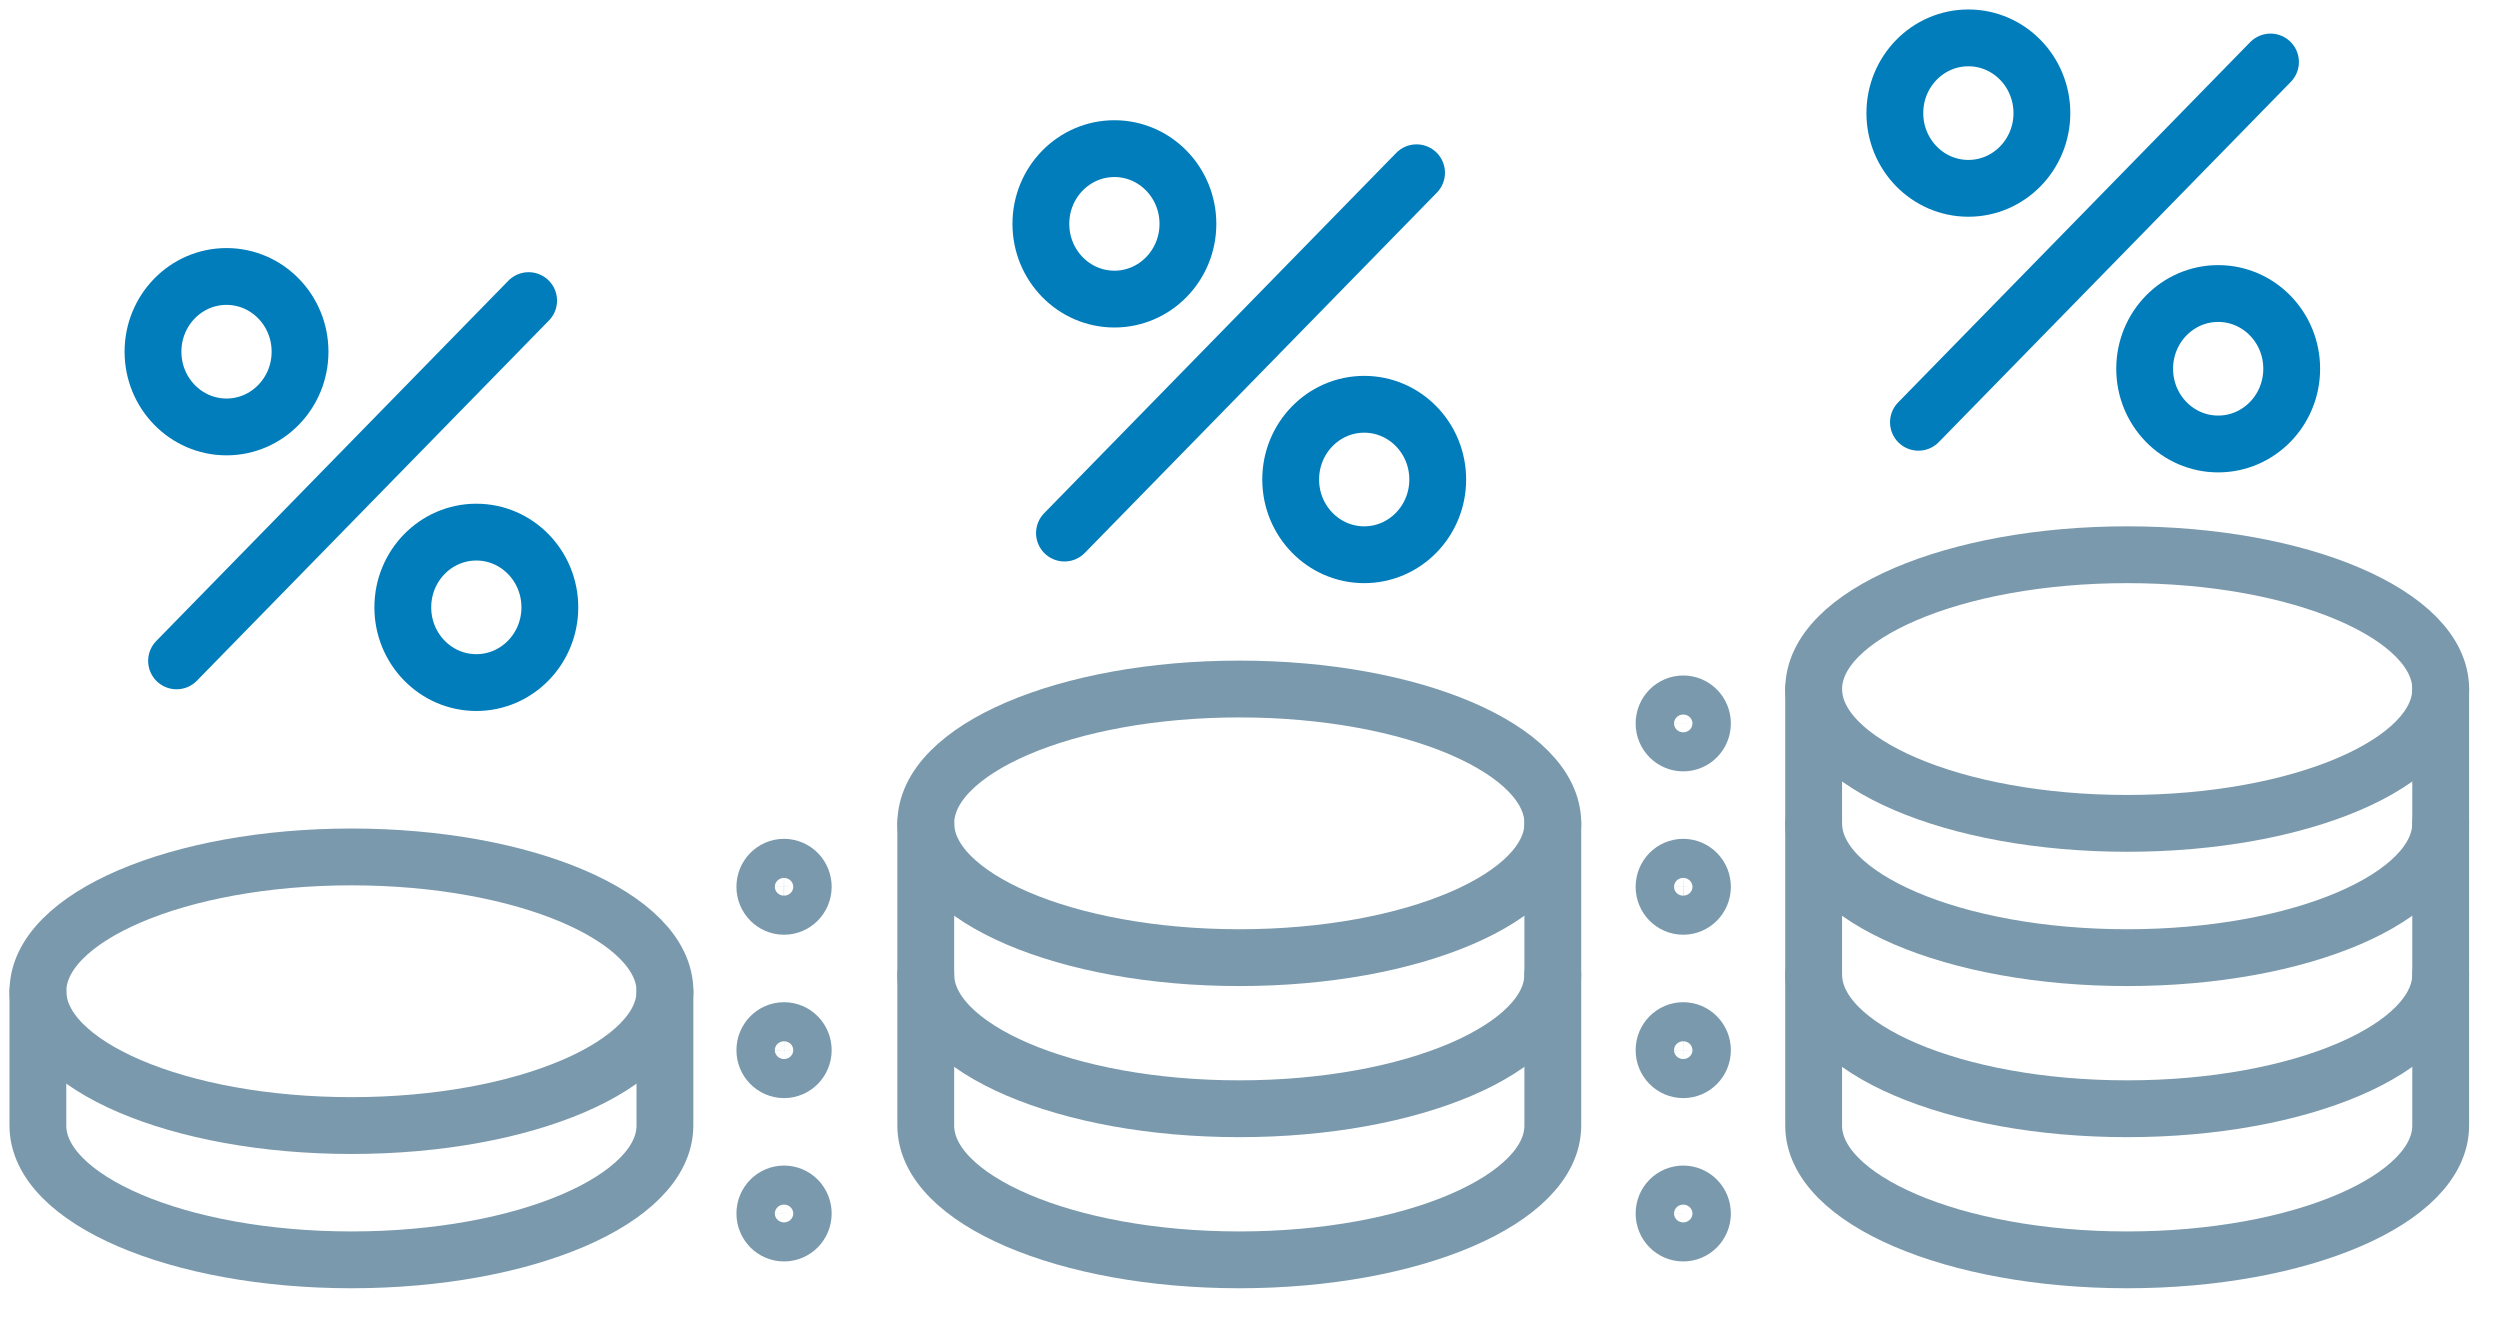
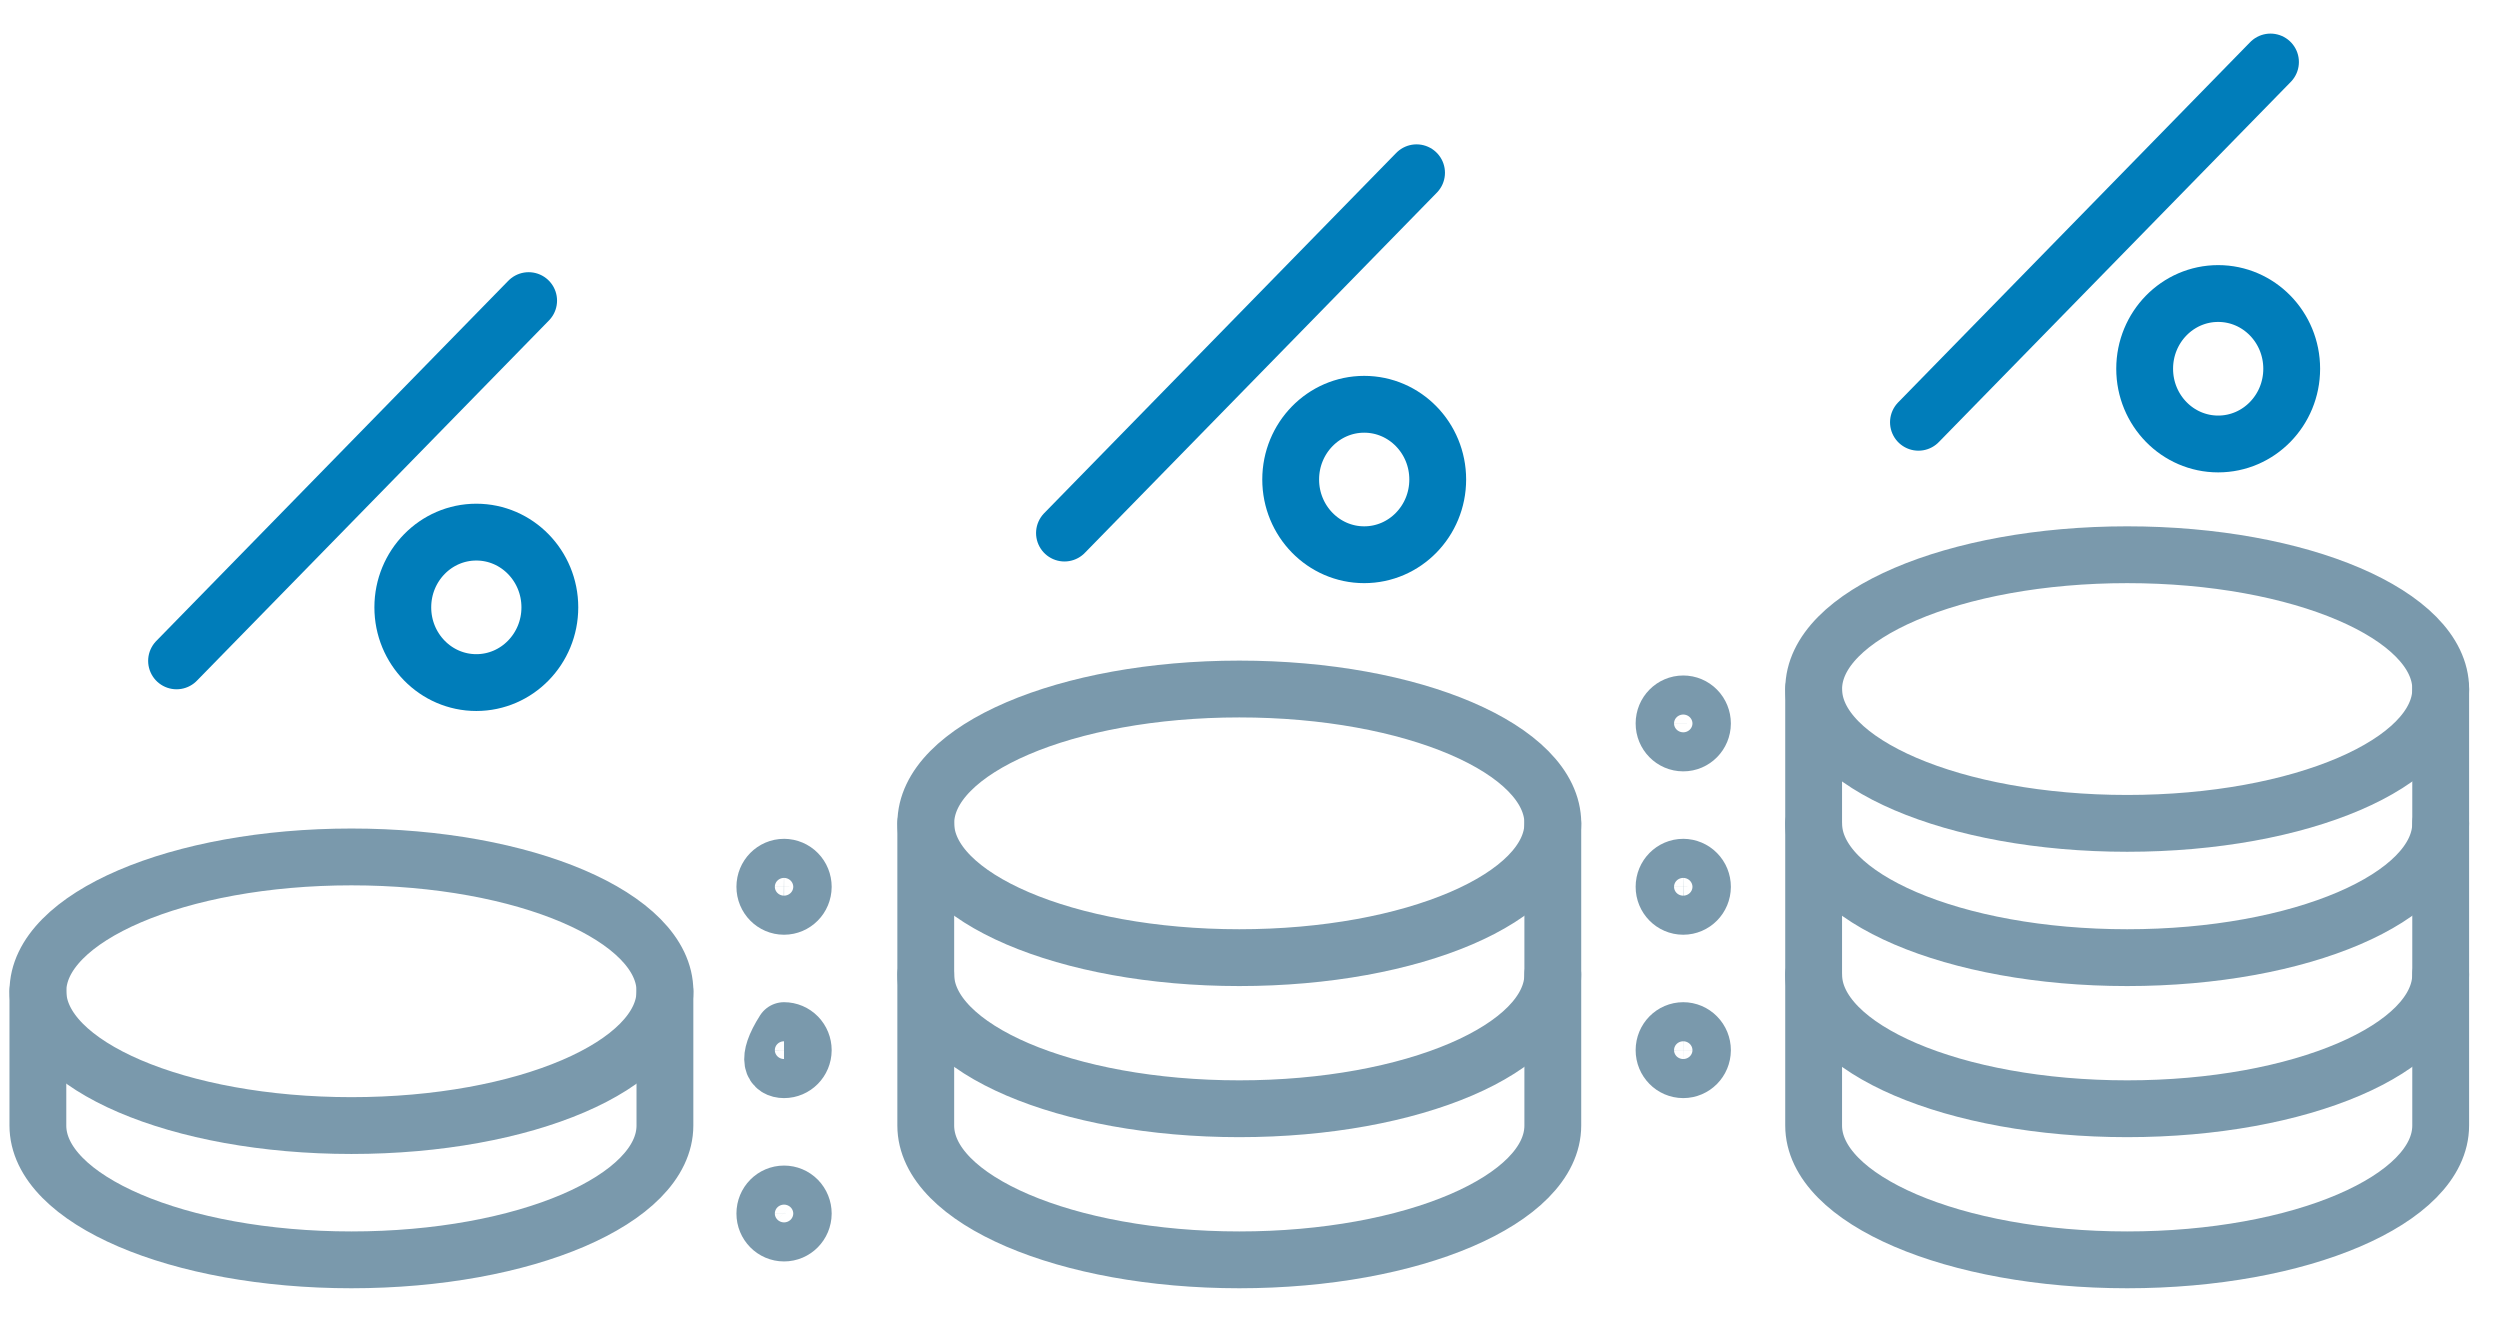
<svg xmlns="http://www.w3.org/2000/svg" width="66px" height="35px" viewBox="0 0 66 35" version="1.1">
  <title>interest-rate-coin-stack</title>
  <g id="Page-1" stroke="none" stroke-width="1" fill="none" fill-rule="evenodd" stroke-linecap="round" stroke-linejoin="round">
    <g id="interest-rate-coin-stack" transform="translate(1, 1)" stroke-width="1.5">
      <ellipse id="Oval" stroke="#7A99AC" cx="8.278" cy="25.169" rx="8.277" ry="3.546" />
      <path d="M8.8817842e-15,25.169 L8.8817842e-15,28.714 C8.8817842e-15,30.672 3.706,32.26 8.277,32.26 C12.848,32.26 16.554,30.672 16.554,28.714 L16.554,25.169" id="Path" stroke="#7A99AC" />
      <ellipse id="Oval" stroke="#7A99AC" cx="31.718" cy="20.736" rx="8.277" ry="3.546" />
      <path d="M39.994,24.725 C39.994,26.684 36.288,28.271 31.717,28.271 C27.146,28.271 23.44,26.684 23.44,24.725" id="Path" stroke="#7A99AC" />
      <path d="M23.44,20.736 L23.44,28.714 C23.44,30.672 27.146,32.26 31.717,32.26 C36.288,32.26 39.994,30.672 39.994,28.714 L39.994,20.736" id="Path" stroke="#7A99AC" />
      <ellipse id="Oval" stroke="#7A99AC" cx="55.158" cy="17.191" rx="8.277" ry="3.546" />
      <path d="M63.434,20.736 C63.434,22.695 59.728,24.282 55.157,24.282 C50.586,24.282 46.88,22.695 46.88,20.736" id="Path" stroke="#7A99AC" />
      <path d="M63.434,24.725 C63.434,26.684 59.728,28.271 55.157,28.271 C50.586,28.271 46.88,26.684 46.88,24.725" id="Path" stroke="#7A99AC" />
      <path d="M46.88,17.191 L46.88,28.714 C46.88,30.672 50.586,32.26 55.157,32.26 C59.728,32.26 63.434,30.672 63.434,28.714 L63.434,17.191" id="Path" stroke="#7A99AC" />
      <path d="M19.699,21.895 C19.419,21.895 19.192,22.126 19.192,22.411 C19.191,22.696 19.418,22.927 19.698,22.927 C19.978,22.927 20.205,22.697 20.206,22.412 C20.206,22.275 20.153,22.144 20.058,22.047 C19.963,21.95 19.834,21.896 19.699,21.895 L19.699,21.895 Z" id="Path" stroke="#7A99AC" />
-       <path d="M19.699,26.208 C19.419,26.208 19.192,26.439 19.192,26.724 C19.191,27.008 19.418,27.239 19.698,27.24 C19.978,27.24 20.205,27.01 20.206,26.725 C20.206,26.588 20.153,26.457 20.058,26.36 C19.963,26.263 19.834,26.208 19.699,26.208 L19.699,26.208 Z" id="Path" stroke="#7A99AC" />
+       <path d="M19.699,26.208 C19.191,27.008 19.418,27.239 19.698,27.24 C19.978,27.24 20.205,27.01 20.206,26.725 C20.206,26.588 20.153,26.457 20.058,26.36 C19.963,26.263 19.834,26.208 19.699,26.208 L19.699,26.208 Z" id="Path" stroke="#7A99AC" />
      <path d="M19.699,30.521 C19.419,30.521 19.192,30.751 19.192,31.036 C19.191,31.321 19.418,31.552 19.698,31.552 C19.978,31.553 20.205,31.322 20.206,31.038 C20.206,30.901 20.153,30.769 20.058,30.672 C19.963,30.575 19.834,30.521 19.699,30.521 L19.699,30.521 Z" id="Path" stroke="#7A99AC" />
      <path d="M43.438,21.895 C43.158,21.895 42.931,22.126 42.931,22.411 C42.93,22.696 43.157,22.927 43.437,22.927 C43.717,22.927 43.944,22.697 43.945,22.412 C43.945,22.275 43.892,22.144 43.796,22.047 C43.701,21.95 43.572,21.896 43.438,21.895 L43.438,21.895 Z" id="Path" stroke="#7A99AC" />
      <path d="M43.438,17.583 C43.158,17.583 42.931,17.813 42.931,18.098 C42.93,18.383 43.157,18.614 43.437,18.614 C43.717,18.615 43.944,18.384 43.945,18.1 C43.945,17.963 43.892,17.831 43.796,17.734 C43.701,17.637 43.572,17.583 43.438,17.583 Z" id="Path" stroke="#7A99AC" />
      <path d="M43.438,26.208 C43.158,26.208 42.931,26.439 42.931,26.724 C42.93,27.008 43.157,27.239 43.437,27.24 C43.717,27.24 43.944,27.01 43.945,26.725 C43.945,26.588 43.892,26.457 43.796,26.36 C43.701,26.263 43.572,26.208 43.438,26.208 L43.438,26.208 Z" id="Path" stroke="#7A99AC" />
-       <path d="M43.438,30.521 C43.158,30.521 42.931,30.751 42.931,31.036 C42.93,31.321 43.157,31.552 43.437,31.552 C43.717,31.553 43.944,31.322 43.945,31.038 C43.945,30.901 43.892,30.769 43.796,30.672 C43.701,30.575 43.572,30.521 43.438,30.521 Z" id="Path" stroke="#7A99AC" />
-       <ellipse id="Oval" stroke="#007DBA" cx="50.965" cy="1.986" rx="1.941" ry="1.986" />
      <ellipse id="Oval" stroke="#007DBA" cx="57.56" cy="8.735" rx="1.941" ry="1.986" />
      <line x1="49.647" y1="10.148" x2="58.941" y2="0.637" id="Path" stroke="#007DBA" />
-       <ellipse id="Oval" stroke="#007DBA" cx="28.42" cy="4.91" rx="1.941" ry="1.986" />
      <ellipse id="Oval" stroke="#007DBA" cx="35.015" cy="11.659" rx="1.941" ry="1.986" />
      <line x1="27.102" y1="13.073" x2="36.397" y2="3.561" id="Path" stroke="#007DBA" />
-       <ellipse id="Oval" stroke="#007DBA" cx="4.98" cy="8.285" rx="1.941" ry="1.986" />
      <ellipse id="Oval" stroke="#007DBA" cx="11.575" cy="15.034" rx="1.941" ry="1.986" />
      <line x1="3.661" y1="16.447" x2="12.956" y2="6.936" id="Path" stroke="#007DBA" />
    </g>
  </g>
</svg>